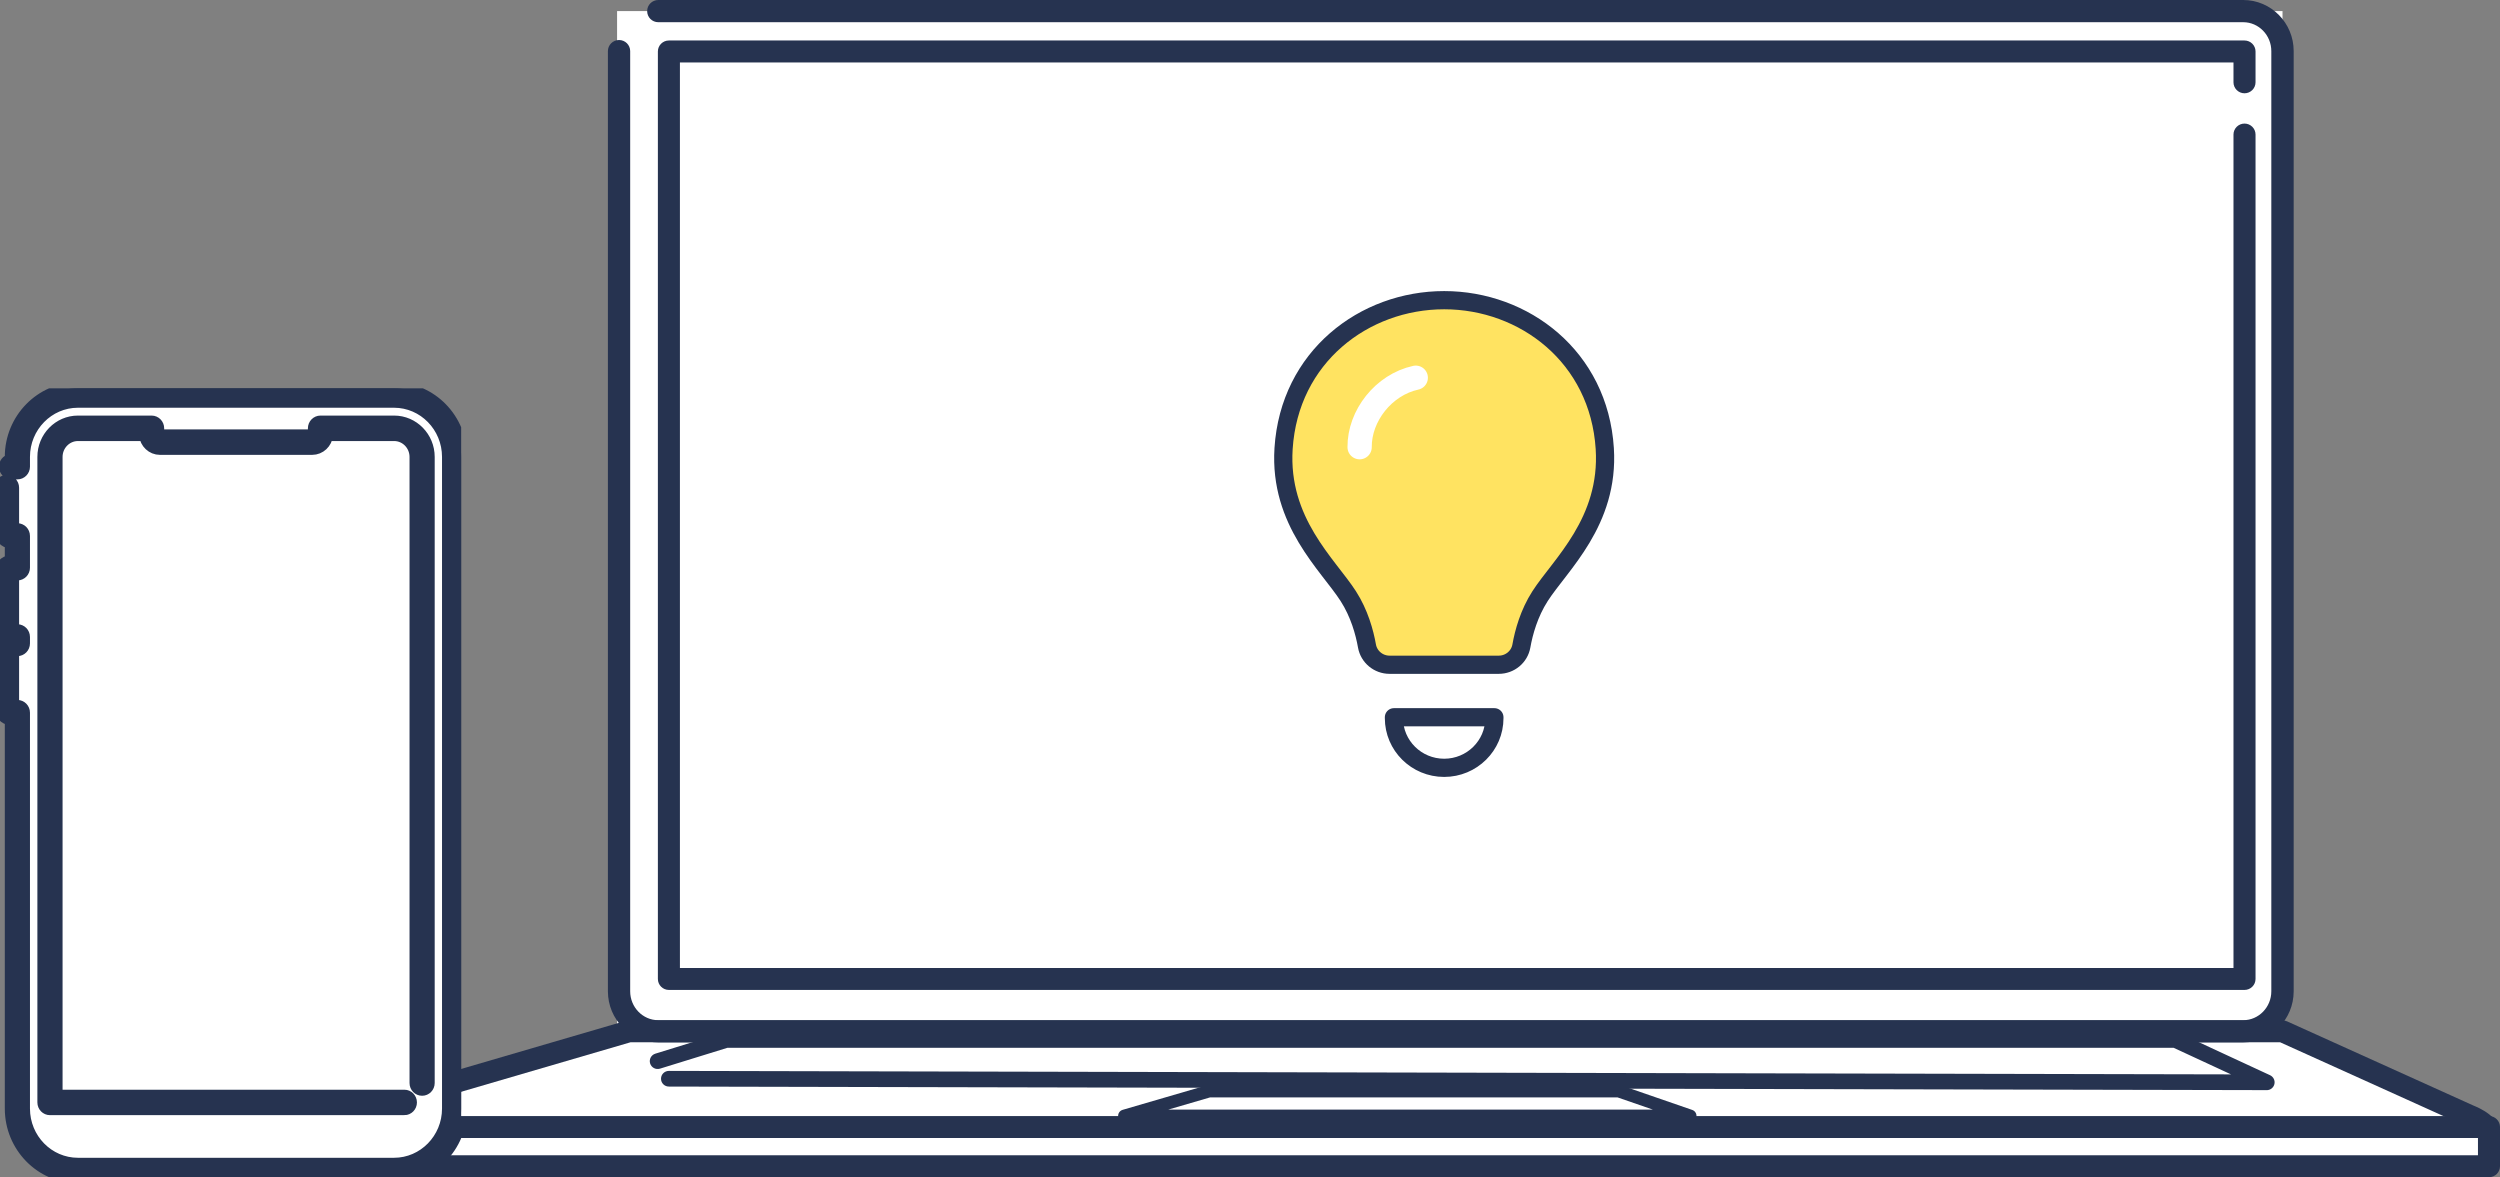
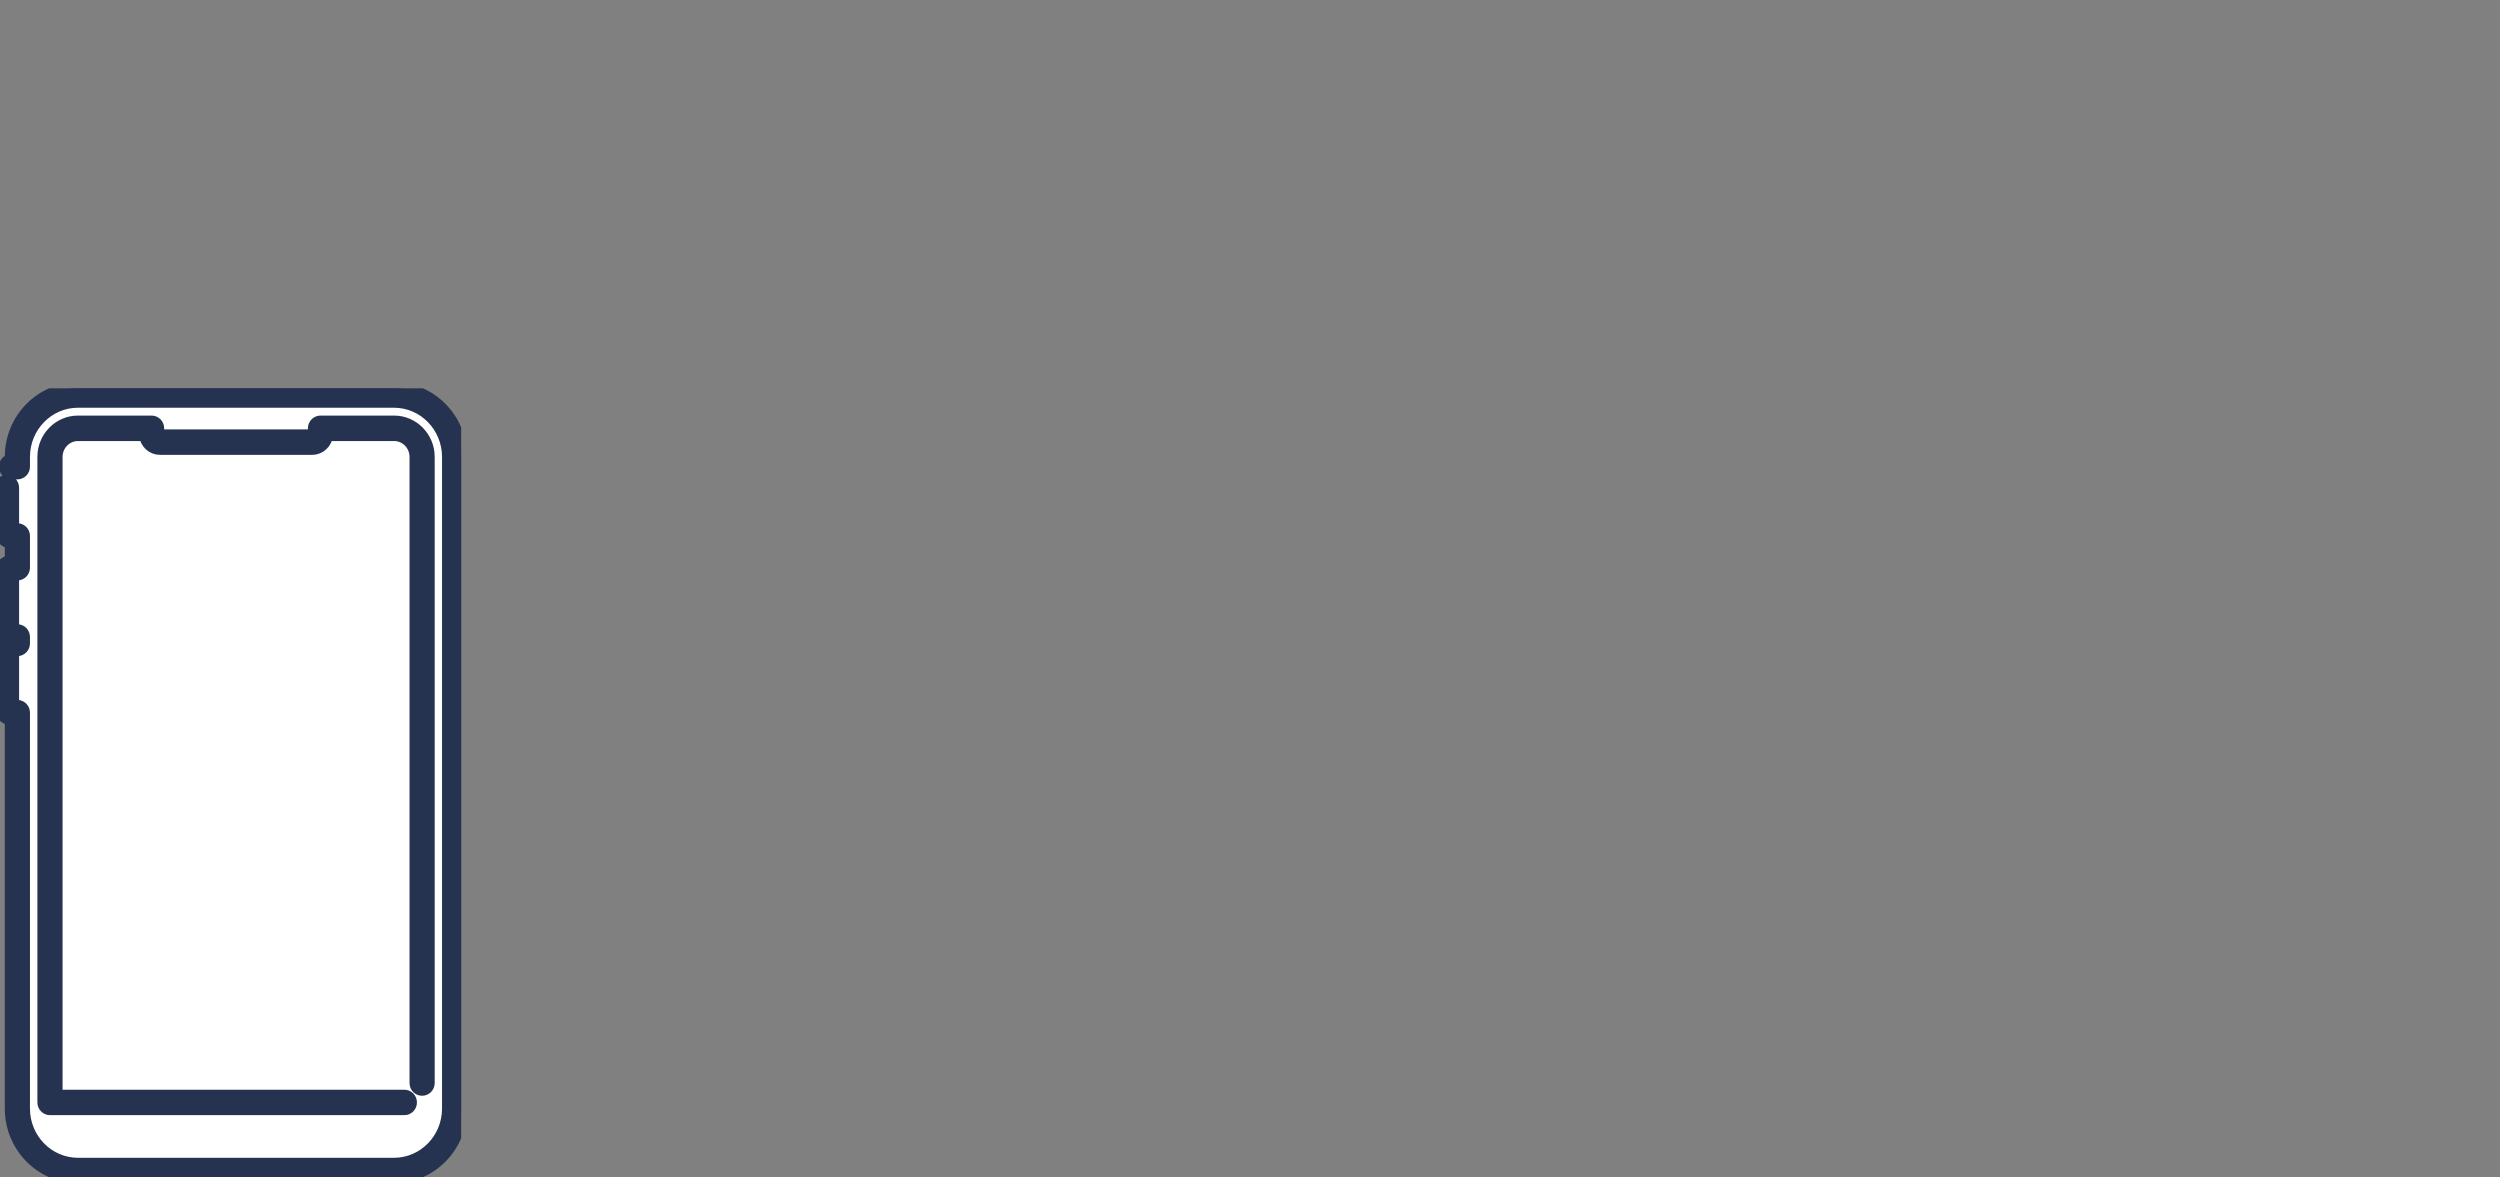
<svg xmlns="http://www.w3.org/2000/svg" fill="none" height="97" viewBox="0 0 206 97" width="206">
  <rect x="0" y="0" width="206" height="97" fill="#808080" stroke="none" />
  <clipPath id="a">
-     <path d="m26 0h180v97h-180z" />
-   </clipPath>
+     </clipPath>
  <clipPath id="b">
    <path d="m0 32h38v65h-38z" />
  </clipPath>
  <g clip-path="url(#a)">
    <path d="m51.822 84.977-24.913 7.885.15 2.938h178.731l-.698-2.938-17.01-7.885z" fill="#fff" />
    <path d="m188.079.914h-137.231v86.518h137.231z" fill="#fff" />
    <path d="m119 54.775h4.498c.919 0 1.706-.651 1.864-1.547.199-1.122.627-2.686 1.54-4.107 1.667-2.591 5.713-6.125 5.332-12.157-.478-7.571-6.645-12.229-13.234-12.229s-12.755 4.658-13.234 12.229c-.381 6.032 3.665 9.565 5.331 12.157.914 1.421 1.342 2.985 1.541 4.107.16.896.945 1.547 1.864 1.547z" fill="#ffe361" />
    <g stroke-linecap="round" stroke-linejoin="round">
      <path d="m119 54.775h4.498c.919 0 1.706-.651 1.864-1.547.199-1.122.627-2.686 1.54-4.107 1.667-2.591 5.713-6.125 5.332-12.157-.478-7.571-6.645-12.229-13.234-12.229s-12.755 4.658-13.234 12.229c-.381 6.032 3.665 9.565 5.331 12.157.914 1.421 1.342 2.985 1.541 4.107.16.896.945 1.547 1.864 1.547z" stroke="#263350" stroke-width="1.5" />
      <path d="m119 63.269c-2.286 0-4.14-1.834-4.14-4.096v-.071h8.277v.071c0 2.263-1.853 4.096-4.139 4.096z" stroke="#263350" stroke-width="1.5" />
      <path d="m116.659 31.125c-2.652.58-4.648 3.137-4.626 5.724" stroke="#fff" stroke-width="2" />
    </g>
    <path d="m184.846 85.893h-130.601c-2.291 0-4.154-1.889-4.154-4.211v-77.47c0-.506.413-.915.918-.915.506 0 .918.408.918.915v77.47c0 1.312 1.038 2.382 2.314 2.382h130.602c1.276 0 2.314-1.07 2.314-2.382v-77.47c0-1.312-1.038-2.382-2.314-2.382h-130.599c-.509 0-.918-.408-.918-.915s.412-.915.918-.915h130.601c2.291 0 4.154 1.889 4.154 4.211v77.47c0 2.323-1.863 4.211-4.154 4.211z" fill="#263350" />
    <path d="m203.408 95.955h-168.335c-.501 0-.908-.406-.908-.904 0-.499.407-.904.908-.904h168.138c.433-.212.872-.537.963-.718-.055-.08-.288-.346-1.116-.69-.008-.003-.018-.008-.026-.01l-15.147-6.844h-135.934l-24.638 7.203c-.483.14-.986-.134-1.126-.612-.14-.48.135-.982.615-1.121l24.763-7.239c.083-.023.169-.036.257-.036h136.257c.13 0 .257.028.376.08l15.314 6.919c.568.235 2.229.938 2.229 2.346 0 1.408-1.869 2.312-2.242 2.467-.112.046-.231.07-.35.07z" fill="#263350" />
    <path d="m26.908 94.474v-1.615h178.184v3.232h-174.554-3.479z" fill="#fff" />
    <path d="m205.092 97.002h-174.554c-.501 0-.908-.406-.908-.904 0-.499.407-.904.908-.904h173.646v-1.424h-176.368v.713c0 .499-.407.904-.908.904-.501 0-.908-.406-.908-.904v-1.617c0-.499.407-.904.908-.904h178.184c.501 0 .908.406.908.904v3.232c0 .499-.407.904-.908.904z" fill="#263350" />
    <path d="m186.779 89.827-131.665-.294c-.358 0-.649-.289-.646-.648 0-.357.291-.643.649-.643l128.718.287-4.722-2.188h-119.18l-5.55 1.716c-.343.106-.706-.085-.812-.426-.106-.341.086-.703.428-.809l5.643-1.744c.062-.018.127-.028.192-.028h119.421c.093 0 .187.021.272.059l7.525 3.488c.275.129.425.429.36.726-.065.294-.329.506-.633.506z" fill="#263350" />
    <path d="m139.27 91.945h-46.617l6.987-2.038h33.727z" fill="#fff" />
    <path d="m139.27 92.463h-46.617c-.257 0-.477-.189-.514-.444-.036-.253.119-.496.368-.568l6.987-2.038c.047-.013.096-.021.145-.021h33.729c.058 0 .115.01.172.028l5.902 2.038c.239.083.384.326.343.574-.042.248-.26.431-.511.431zm-43.001-1.034h39.923l-2.911-1.005h-33.566z" fill="#263350" />
    <path d="m184.948 81.571h-129.831c-.501 0-.908-.406-.908-.904v-76.426c0-.499.407-.904.908-.904h129.831c.5 0 .908.406.908.904v2.542c0 .499-.408.904-.908.904-.501 0-.909-.406-.909-.904v-1.638h-128.014v74.618h128.014v-68.676c0-.499.408-.904.909-.904.5 0 .908.406.908.904v69.58c0 .499-.408.904-.908.904z" fill="#263350" />
  </g>
  <g clip-path="url(#b)">
    <path d="m32.474 32.547h-26.052c-2.751 0-4.989 2.288-4.989 5.101v.804h-.468c-.236 0-.428.196-.428.438v4.831c0 .242.192.438.428.438h.468v2.616h-.468c-.236 0-.428.196-.428.438v4.831c0 .242.192.438.428.438h.468v.53h-.468c-.236 0-.428.196-.428.438v4.831c0 .242.192.438.428.438h.468v32.625c0 2.812 2.238 5.101 4.989 5.101h26.05c2.751 0 4.989-2.288 4.989-5.101v-53.695c0-2.812-2.238-5.101-4.989-5.101zm-26.052 2.743h6.068v.435c0 .389.308.705.689.705h12.539c.381 0 .689-.316.689-.705v-.435h6.068c1.271 0 2.305 1.058 2.305 2.357v53.19h-30.664v-53.19c0-1.3 1.035-2.357 2.306-2.357z" fill="#fff" />
    <path d="m5.974 33.57h26.05c2.012 0 3.647 1.671 3.647 3.729v53.7c0 2.058-1.635 3.729-3.647 3.729h-26.05c-2.012 0-3.647-1.671-3.647-3.729v-53.7c0-2.058 1.635-3.729 3.647-3.729z" fill="#fff" />
    <path d="m32.474 97h-26.052c-3.047 0-5.526-2.535-5.526-5.65v-32.079c-.5-.036-.896-.465-.896-.986v-4.831c0-.275.111-.524.289-.703-.178-.179-.289-.428-.289-.703v-4.831c0-.521.396-.95.896-.986v-1.522c-.5-.036-.896-.465-.896-.986v-3.533c0-.303.241-.549.537-.549.296 0 .537.246.537.549v3.423h.359c.296 0 .537.246.537.549v2.616c0 .303-.241.549-.537.549h-.359v4.61h.359c.296 0 .537.246.537.549v.53c0 .303-.241.549-.537.549h-.359v4.61h.359c.296 0 .537.246.537.549v32.625c0 2.51 1.997 4.551 4.451 4.551h26.05c2.454 0 4.452-2.042 4.452-4.551v-53.701c0-2.51-1.997-4.551-4.452-4.551h-26.05c-2.454 0-4.451 2.042-4.451 4.551v.804c0 .303-.241.549-.537.549h-.456c-.015 0-.029 0-.045 0-.31-.016-.499-.267-.519-.502-.025-.284.18-.543.454-.593.009-.002.018-.003.028-.005v-.253c0-3.115 2.479-5.65 5.526-5.65h26.05c3.047 0 5.526 2.535 5.526 5.65v53.7c0 3.115-2.479 5.65-5.526 5.65zm.843-5.611h-29.2c-.296 0-.537-.246-.537-.549v-53.19c0-1.602 1.276-2.907 2.843-2.907h6.068c.296 0 .537.246.537.549v.435c0 .085.068.155.152.155h12.539c.083 0 .152-.069.152-.155v-.435c0-.303.241-.549.537-.549h6.068c1.567 0 2.843 1.304 2.843 2.907v51.592c0 .303-.241.549-.537.549-.296 0-.537-.246-.537-.549v-51.592c0-.997-.794-1.808-1.768-1.808h-5.535c-.057.637-.583 1.139-1.222 1.139h-12.539c-.639 0-1.165-.502-1.222-1.139h-5.535c-.975 0-1.768.811-1.768 1.808v52.642h28.663c.296 0 .537.246.537.549s-.241.549-.537.549z" fill="#263350" stroke="#263350" />
  </g>
</svg>